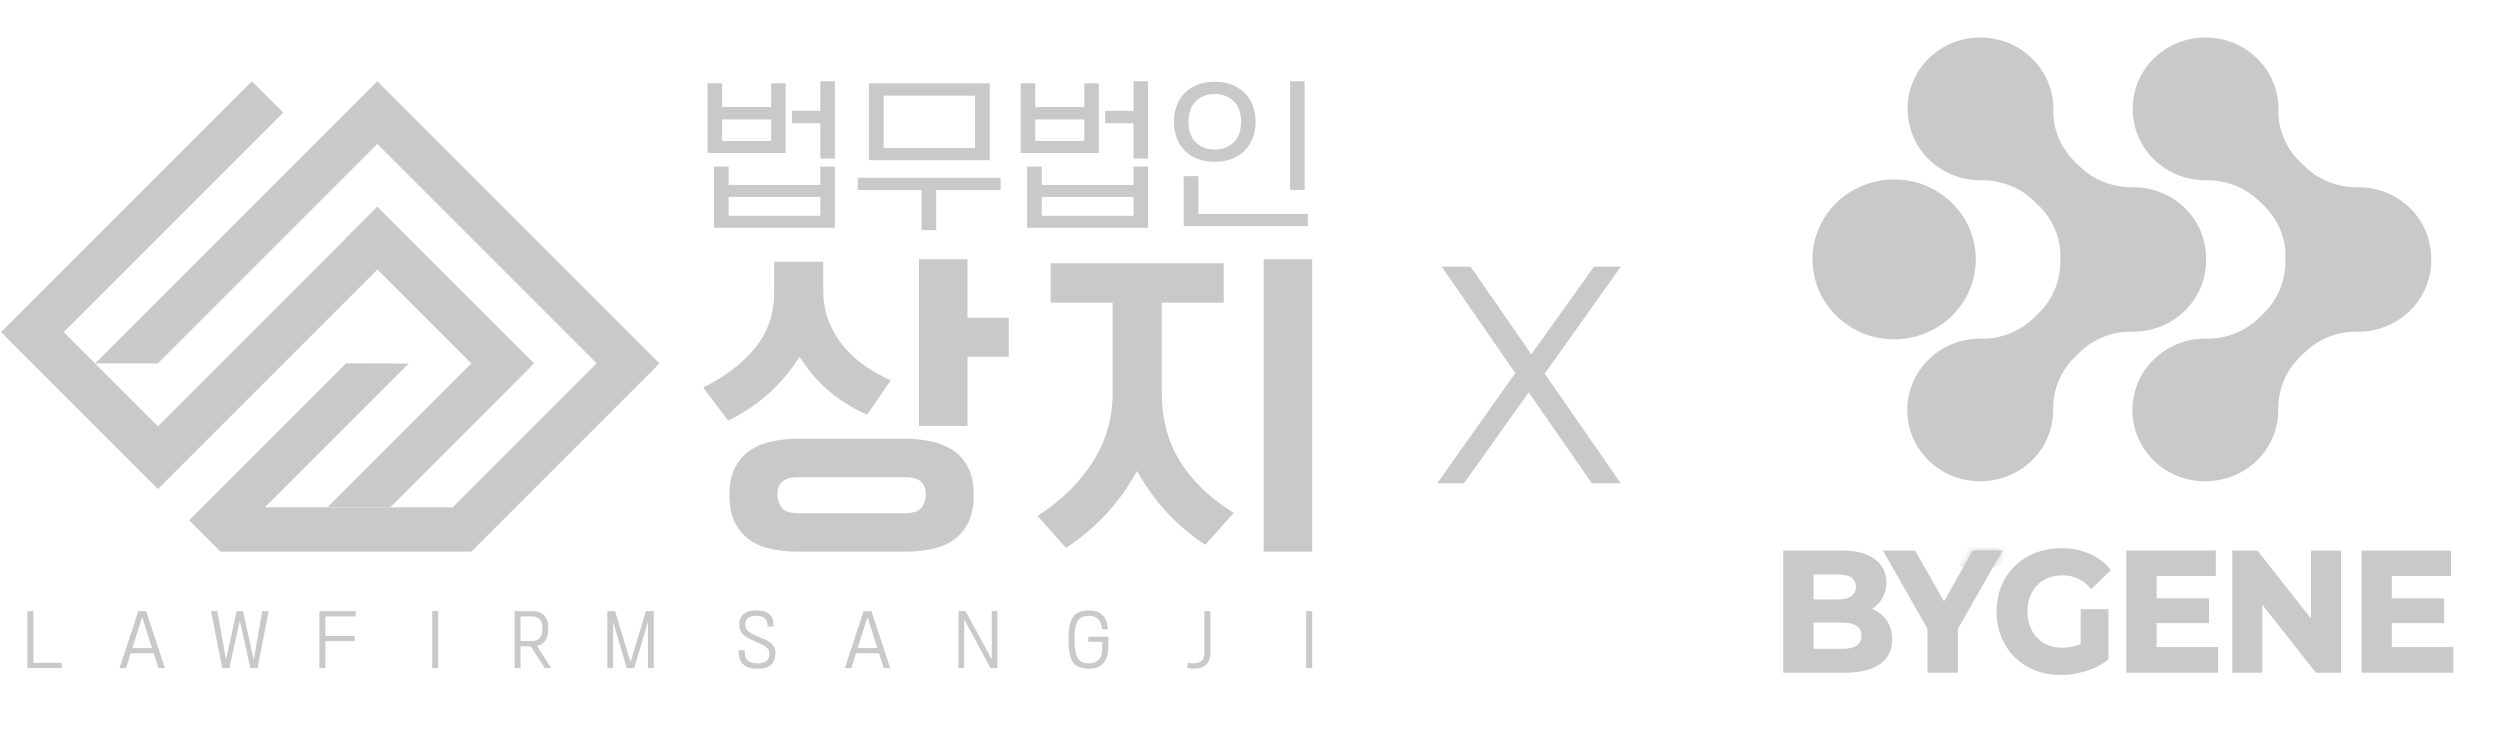
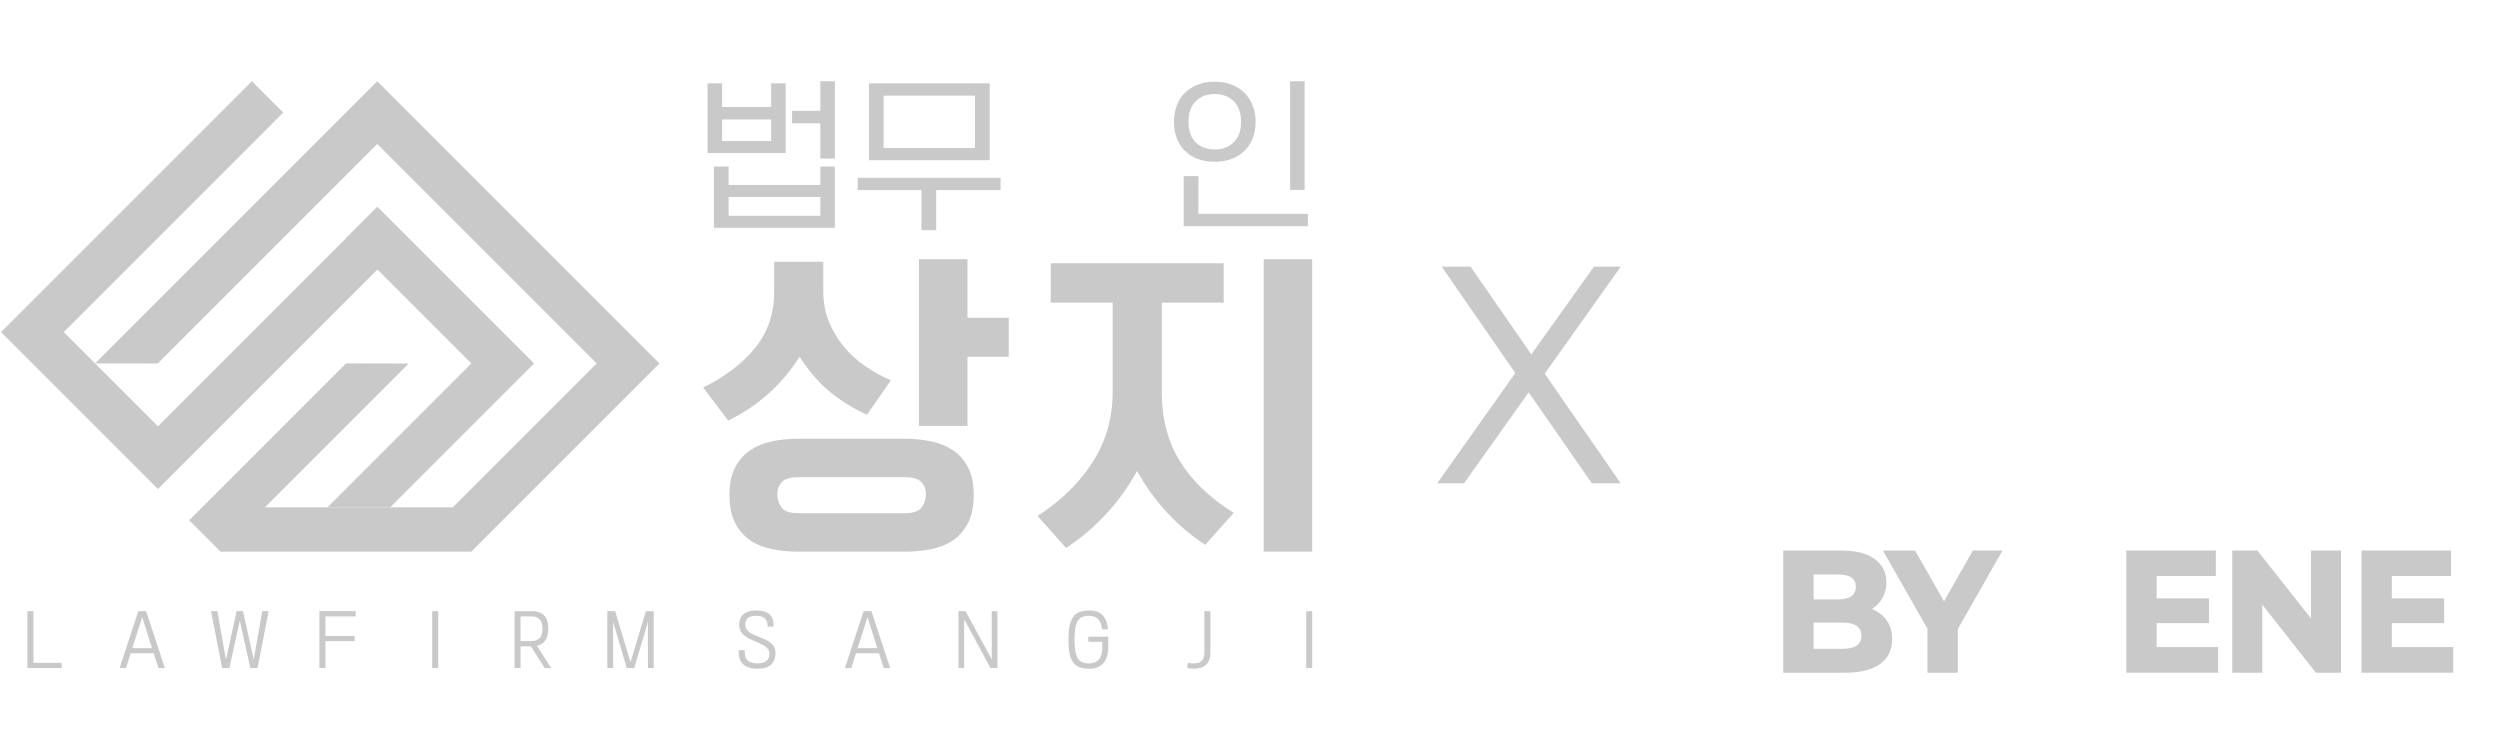
<svg xmlns="http://www.w3.org/2000/svg" width="400" height="120" viewBox="0 0 400 120" fill="none">
  <path d="M85.439 58.141L60.362 33.068L55.347 38.084L55.371 38.111L35.341 58.141L25.272 68.21L25.245 68.186L15.204 58.141L10.195 53.136L45.313 18.015L40.297 13L5.177 48.118L0.161 53.136L5.17 58.141H5.187L5.177 58.152L20.229 73.201L20.254 73.229L25.245 78.22L25.272 78.244L30.288 73.229L45.372 58.141L60.39 43.127L75.404 58.141H75.422L75.415 58.152L52.394 81.169H62.428L80.43 63.167L85.449 58.152L85.439 58.141Z" fill="#C9C9C9" />
  <path d="M75.404 58.141L75.414 58.15L75.421 58.141H75.404Z" fill="#C9C9C9" />
  <path d="M105.507 58.141L100.488 53.126L60.362 13L55.347 18.015L15.221 58.141L25.245 58.152L25.255 58.141L60.362 23.034L95.472 58.141L72.444 81.169H62.428H52.394H42.387L65.395 58.166L55.381 58.141L35.292 78.234L32.353 81.169L30.274 83.249L35.292 88.264H45.299H45.327H55.333H65.391H75.401L82.496 81.169L100.498 63.167L105.513 58.152L105.507 58.141Z" fill="#C9C9C9" />
  <path d="M119.27 105.114C119.343 105.332 119.461 105.516 119.624 105.665C119.787 105.817 119.995 105.932 120.251 106.012C120.508 106.091 120.813 106.133 121.17 106.133C121.849 106.133 122.341 106.005 122.646 105.745C122.951 105.485 123.104 105.103 123.104 104.597C123.104 104.337 123.045 104.116 122.923 103.935C122.805 103.752 122.656 103.596 122.476 103.461C122.296 103.329 122.098 103.211 121.883 103.107C121.665 103.007 121.461 102.909 121.263 102.816L120.265 102.376C119.956 102.237 119.679 102.088 119.433 101.932C119.187 101.78 118.976 101.606 118.802 101.412C118.625 101.218 118.494 101.003 118.404 100.761C118.314 100.518 118.268 100.244 118.268 99.936C118.268 99.236 118.494 98.681 118.941 98.279C119.388 97.877 120.078 97.676 121.003 97.676C121.929 97.676 122.663 97.877 123.107 98.275C123.547 98.674 123.769 99.236 123.769 99.956V100.261H122.802V99.967C122.802 99.554 122.66 99.208 122.372 98.937C122.085 98.664 121.637 98.528 121.027 98.528C120.417 98.528 119.956 98.643 119.672 98.872C119.385 99.1 119.242 99.457 119.242 99.939C119.242 100.178 119.291 100.39 119.388 100.57C119.485 100.754 119.62 100.916 119.794 101.059C119.967 101.201 120.168 101.332 120.404 101.454C120.639 101.572 120.892 101.689 121.166 101.8L122.154 102.209C122.428 102.32 122.681 102.445 122.916 102.584C123.152 102.719 123.353 102.878 123.526 103.055C123.7 103.235 123.831 103.44 123.932 103.672C124.029 103.904 124.077 104.168 124.077 104.459C124.077 105.28 123.845 105.908 123.377 106.341C122.909 106.774 122.175 106.992 121.163 106.992C120.594 106.992 120.123 106.923 119.742 106.781C119.364 106.639 119.059 106.448 118.826 106.209C118.594 105.966 118.431 105.689 118.338 105.374C118.244 105.058 118.196 104.722 118.196 104.365V104.029H119.163V104.386C119.163 104.653 119.201 104.895 119.274 105.11L119.27 105.114Z" fill="#C9C9C9" />
  <path d="M136.208 106.888H135.179L138.177 97.779H139.428L142.426 106.888H141.397L140.638 104.521H136.957L136.212 106.888H136.208ZM138.808 98.76H138.797L137.22 103.703H140.374L138.808 98.76Z" fill="#C9C9C9" />
  <path d="M154.263 99.086V106.888H153.358V97.779H154.485L158.682 105.498V97.779H159.587V106.888H158.481L154.263 99.086Z" fill="#C9C9C9" />
  <path d="M170.952 102.338C170.952 101.496 171.007 100.782 171.121 100.193C171.232 99.603 171.416 99.121 171.673 98.747C171.929 98.373 172.269 98.099 172.692 97.933C173.114 97.763 173.641 97.68 174.265 97.68C174.84 97.68 175.312 97.766 175.686 97.936C176.057 98.109 176.355 98.335 176.573 98.615C176.795 98.896 176.958 99.215 177.062 99.572C177.166 99.929 177.242 100.3 177.284 100.678H176.307C176.265 99.978 176.071 99.444 175.724 99.08C175.378 98.716 174.885 98.532 174.248 98.532C173.828 98.532 173.468 98.595 173.173 98.716C172.879 98.837 172.64 99.045 172.452 99.336C172.265 99.628 172.13 100.016 172.047 100.504C171.964 100.993 171.922 101.603 171.922 102.341C171.922 103.08 171.967 103.679 172.054 104.165C172.14 104.653 172.279 105.041 172.463 105.336C172.65 105.631 172.889 105.839 173.187 105.963C173.485 106.085 173.846 106.147 174.265 106.147C174.896 106.147 175.402 105.95 175.783 105.558C176.164 105.166 176.355 104.563 176.355 103.749V102.688H174.126V101.867H177.322V103.541C177.322 103.998 177.27 104.431 177.17 104.844C177.069 105.256 176.899 105.627 176.66 105.95C176.421 106.272 176.109 106.528 175.724 106.716C175.34 106.906 174.858 107 174.282 107C173.645 107 173.111 106.913 172.685 106.743C172.258 106.57 171.915 106.3 171.659 105.929C171.402 105.558 171.222 105.076 171.111 104.483C171.004 103.891 170.948 103.177 170.948 102.345L170.952 102.338Z" fill="#C9C9C9" />
  <path d="M193.456 105.647C193.314 105.976 193.116 106.24 192.874 106.441C192.628 106.642 192.34 106.784 192.011 106.867C191.682 106.95 191.331 106.992 190.957 106.992C190.773 106.992 190.59 106.978 190.399 106.954C190.208 106.93 190.056 106.895 189.935 106.853L190.07 106.042C190.167 106.07 190.285 106.094 190.423 106.112C190.559 106.129 190.711 106.139 190.881 106.139C191.141 106.139 191.383 106.115 191.605 106.07C191.831 106.025 192.021 105.935 192.184 105.803C192.344 105.668 192.472 105.488 192.562 105.262C192.652 105.034 192.697 104.736 192.697 104.361V97.779H193.664V104.406C193.664 104.905 193.591 105.318 193.449 105.647H193.456Z" fill="#C9C9C9" />
  <path d="M208.994 97.783H209.951V106.892H208.994V97.783Z" fill="#C9C9C9" />
  <path d="M9.873 106.05V106.892H4.383V97.783H5.35V106.05H9.873Z" fill="#C9C9C9" />
  <path d="M20.16 106.888H19.131L22.129 97.779H23.38L26.378 106.888H25.349L24.59 104.521H20.909L20.163 106.888H20.16ZM22.759 98.76H22.749L21.172 103.703H24.326L22.759 98.76Z" fill="#C9C9C9" />
  <path d="M41.975 97.783H42.983L41.206 106.892H40.058L38.374 99.298L36.693 106.892H35.545L33.767 97.783H34.776L36.156 105.544L37.857 97.783H38.887L40.592 105.554L41.968 97.783H41.975Z" fill="#C9C9C9" />
  <path d="M56.907 97.783V98.625H52.068V101.759H56.737V102.58H52.068V106.892H51.101V97.783H56.907Z" fill="#C9C9C9" />
  <path d="M69.152 97.783H70.109V106.892H69.152V97.783Z" fill="#C9C9C9" />
  <path d="M85.071 97.783C85.591 97.783 86.021 97.856 86.364 98.005C86.707 98.151 86.981 98.352 87.185 98.605C87.39 98.858 87.532 99.156 87.612 99.499C87.691 99.842 87.733 100.206 87.733 100.594C87.733 100.923 87.702 101.239 87.643 101.537C87.584 101.835 87.483 102.102 87.345 102.341C87.203 102.58 87.015 102.785 86.783 102.954C86.547 103.128 86.26 103.253 85.917 103.329L88.187 106.895H87.157L84.929 103.415H83.29V106.895H82.333V97.787H85.078L85.071 97.783ZM85.029 102.566C85.373 102.566 85.66 102.514 85.885 102.414C86.114 102.313 86.294 102.175 86.433 101.998C86.568 101.825 86.665 101.617 86.717 101.377C86.769 101.138 86.797 100.882 86.797 100.611C86.797 100.341 86.769 100.081 86.717 99.838C86.665 99.596 86.572 99.388 86.433 99.208C86.298 99.028 86.114 98.889 85.885 98.781C85.657 98.677 85.373 98.625 85.029 98.625H83.283V102.57H85.029V102.566Z" fill="#C9C9C9" />
  <path d="M101.483 106.888H100.283L98.096 99.485V106.888H97.171V97.779H98.422L100.883 105.952L103.344 97.779H104.595V106.888H103.67V99.485L101.483 106.888Z" fill="#C9C9C9" />
  <path d="M138.731 66.347C136.728 65.48 134.829 64.329 133.026 62.895C131.224 61.46 129.522 59.526 127.921 57.089C126.521 59.325 124.85 61.3 122.916 63.019C120.979 64.739 118.844 66.163 116.511 67.296L112.508 61.993C116.043 60.26 118.823 58.139 120.84 55.637C122.857 53.134 123.866 50.164 123.866 46.729V41.873H131.723V46.528C131.723 48.33 132.021 49.973 132.624 51.457C133.224 52.944 134.025 54.285 135.026 55.484C136.028 56.687 137.179 57.73 138.478 58.614C139.782 59.498 141.13 60.24 142.534 60.843L138.731 66.347ZM127.772 88.266C126.271 88.266 124.854 88.131 123.519 87.864C122.185 87.597 121.017 87.122 120.015 86.439C119.013 85.756 118.213 84.827 117.613 83.663C117.013 82.495 116.712 80.994 116.712 79.157C116.712 77.424 117.013 75.972 117.613 74.804C118.213 73.636 119.013 72.721 120.015 72.052C121.017 71.386 122.174 70.908 123.491 70.624C124.808 70.34 126.202 70.197 127.671 70.197H144.838C146.273 70.197 147.656 70.34 148.991 70.624C150.325 70.908 151.493 71.383 152.495 72.052C153.496 72.721 154.297 73.636 154.897 74.804C155.496 75.972 155.798 77.424 155.798 79.157C155.798 80.991 155.496 82.491 154.897 83.663C154.297 84.831 153.496 85.756 152.495 86.439C151.493 87.122 150.325 87.597 148.991 87.864C147.656 88.131 146.239 88.266 144.738 88.266H127.772ZM124.368 79.06C124.368 79.861 124.594 80.568 125.044 81.188C125.495 81.805 126.386 82.114 127.72 82.114H144.786C146.121 82.114 147.015 81.805 147.466 81.188C147.916 80.571 148.142 79.861 148.142 79.06C148.142 78.259 147.899 77.649 147.417 77.133C146.932 76.617 146.058 76.356 144.79 76.356H127.723C126.455 76.356 125.578 76.617 125.096 77.133C124.611 77.649 124.372 78.294 124.372 79.06H124.368ZM161.402 50.833V57.089H154.796V68.149H147.039V41.475H154.796V50.833H161.402Z" fill="#C9C9C9" />
  <path d="M192.835 87.167C190.634 85.732 188.614 84.03 186.78 82.062C184.943 80.093 183.328 77.857 181.928 75.355C180.493 77.958 178.815 80.284 176.899 82.335C174.979 84.387 172.871 86.165 170.566 87.666L166.012 82.561C169.849 80.058 172.809 77.147 174.895 73.826C176.982 70.506 178.025 66.829 178.025 62.791V48.427H168.116V42.123H195.792V48.427H185.883V62.791C185.883 66.96 186.843 70.613 188.759 73.75C190.676 76.887 193.556 79.656 197.393 82.058L192.839 87.163L192.835 87.167ZM202.194 88.266V41.475H209.95V88.269H202.194V88.266Z" fill="#C9C9C9" />
  <path d="M113.208 24.479V13.333H115.534V17.118H123.381V13.333H125.706V24.479H113.204H113.208ZM116.58 26.653V29.592H131.255V26.653H133.581V36.444H114.227V26.653H116.58ZM115.534 19.111V22.563H123.381V19.111H115.534ZM116.58 34.527H131.255V31.512H116.58V34.527ZM133.581 13V25.374H131.255V19.724H126.729V17.731H131.255V13H133.581Z" fill="#C9C9C9" />
  <path d="M137.238 30.413V28.444H160.092V30.413H149.788V36.828H147.435V30.413H137.234H137.238ZM158.356 13.336V25.633H139.03V13.336H158.356ZM141.38 23.689H156.003V15.305H141.38V23.689Z" fill="#C9C9C9" />
-   <path d="M163.312 24.479V13.333H165.638V17.118H173.485V13.333H175.811V24.479H163.309H163.312ZM166.688 26.653V29.592H181.363V26.653H183.689V36.444H164.335V26.653H166.688ZM165.642 19.111V22.563H173.489V19.111H165.642ZM166.688 34.527H181.363V31.512H166.688V34.527ZM183.689 13V25.374H181.363V19.724H176.837V17.731H181.363V13H183.689Z" fill="#C9C9C9" />
  <path d="M194.35 13.076C195.355 13.076 196.263 13.236 197.074 13.548C197.882 13.863 198.568 14.303 199.133 14.865C199.695 15.426 200.131 16.105 200.436 16.896C200.745 17.689 200.897 18.552 200.897 19.492C200.897 20.431 200.745 21.315 200.436 22.098C200.131 22.882 199.695 23.558 199.133 24.119C198.572 24.68 197.885 25.117 197.074 25.422C196.263 25.727 195.359 25.883 194.35 25.883C193.342 25.883 192.416 25.731 191.616 25.422C190.815 25.114 190.132 24.68 189.571 24.119C189.009 23.558 188.576 22.885 188.281 22.098C187.983 21.315 187.834 20.445 187.834 19.492C187.834 18.539 187.983 17.689 188.281 16.896C188.579 16.102 189.009 15.426 189.571 14.865C190.132 14.303 190.815 13.863 191.616 13.548C192.416 13.232 193.328 13.076 194.35 13.076ZM191.744 28.185V34.219H209.257V36.188H189.394V28.185H191.747H191.744ZM194.35 15.045C193.123 15.045 192.118 15.423 191.335 16.182C190.551 16.941 190.16 18.043 190.16 19.492C190.16 20.941 190.551 22.039 191.335 22.791C192.118 23.54 193.123 23.915 194.35 23.915C195.577 23.915 196.586 23.537 197.379 22.778C198.173 22.019 198.568 20.923 198.568 19.492C198.568 18.06 198.173 16.941 197.379 16.182C196.586 15.423 195.577 15.045 194.35 15.045ZM206.415 13H208.741V30.386H206.415V13Z" fill="#C9C9C9" />
  <path d="M254.697 77.333L243.431 61.108L230.673 42.668H235.295L245.935 58.026L259.319 77.333H254.697ZM243.961 58.171L255.034 42.668H259.319L246.079 61.3L243.961 58.171ZM245.502 61.493L234.236 77.333H229.951L243.383 58.363L245.502 61.493Z" fill="#C9C9C9" />
  <path d="M301.866 99.27C302.452 100.097 302.746 101.099 302.746 102.272C302.746 103.985 302.103 105.306 300.819 106.238C299.535 107.17 297.663 107.634 295.207 107.634H285.319V88.086H294.674C296.983 88.086 298.751 88.546 299.981 89.467C301.21 90.388 301.825 91.633 301.825 93.197C301.825 94.109 301.616 94.932 301.197 95.668C300.778 96.405 300.215 96.996 299.507 97.441C300.493 97.832 301.28 98.442 301.866 99.27ZM290.178 95.905H294.031C295.967 95.905 296.935 95.234 296.935 93.894C296.935 92.554 295.967 91.911 294.031 91.911H290.178V95.905ZM297.83 101.713C297.83 100.317 296.816 99.62 294.785 99.62H290.176V103.809H294.785C296.814 103.809 297.83 103.112 297.83 101.716V101.713Z" fill="#C9C9C9" />
  <path d="M313.25 107.634H308.391V100.597L301.269 88.086H306.408L311.043 96.214L315.652 88.086H320.4L313.25 100.653V107.634Z" fill="#C9C9C9" />
  <mask id="mask0_448_3645" style="mask-type:luminance" maskUnits="userSpaceOnUse" x="301" y="88" width="20" height="20">
    <path d="M313.249 107.634H308.39V100.597L301.268 88.086H306.407L311.043 96.214L315.652 88.086H320.4L313.249 100.653V107.634Z" fill="white" />
  </mask>
  <g mask="url(#mask0_448_3645)">
-     <path d="M321.671 87.451H311.99V90.733H321.671V87.451Z" fill="#C9C9C9" />
-   </g>
-   <path d="M337.355 97.469V105.512C336.33 106.313 335.14 106.928 333.78 107.356C332.42 107.784 331.052 107.999 329.675 107.999C327.737 107.999 325.993 107.567 324.438 106.7C322.883 105.833 321.664 104.63 320.78 103.083C319.896 101.539 319.453 99.797 319.453 97.862C319.453 95.927 319.896 94.161 320.78 92.625C321.664 91.089 322.894 89.888 324.466 89.022C326.039 88.155 327.813 87.723 329.786 87.723C331.48 87.723 333.002 88.02 334.351 88.615C335.7 89.211 336.832 90.077 337.744 91.213L334.616 94.256C333.333 92.786 331.795 92.049 330.007 92.049C328.891 92.049 327.907 92.291 327.062 92.775C326.215 93.259 325.559 93.939 325.094 94.814C324.629 95.69 324.395 96.704 324.395 97.858C324.395 99.011 324.627 99.975 325.094 100.859C325.559 101.743 326.21 102.427 327.049 102.912C327.887 103.396 328.854 103.637 329.953 103.637C331.052 103.637 332.018 103.433 332.913 103.023V97.464H337.353L337.355 97.469Z" fill="#C9C9C9" />
+     </g>
  <path d="M354.897 107.634H340.207V88.086H354.534V92.163H345.066V95.738H353.444V99.704H345.066V103.531H354.897V107.637V107.634Z" fill="#C9C9C9" />
  <path d="M374.56 107.634H370.538L361.965 96.742V107.634H357.16V88.086H361.183L369.756 98.951V88.086H374.56V107.634Z" fill="#C9C9C9" />
  <path d="M392.521 107.634H377.831V88.086H392.158V92.163H382.69V95.738H391.067V99.704H382.69V103.531H392.521V107.637V107.634Z" fill="#C9C9C9" />
-   <path d="M303.064 28.711C310.276 28.711 316.129 34.432 316.129 41.497C316.129 48.562 310.283 54.283 303.064 54.283C295.853 54.283 290 48.562 290 41.497C290 34.432 295.846 28.711 303.064 28.711ZM344.6 57.525C339.894 62.131 340.049 69.694 345.06 74.113C349.618 78.124 356.759 77.93 361.097 73.691C363.418 71.426 364.558 68.441 364.522 65.469C364.487 62.352 365.711 59.353 367.962 57.151L368.691 56.437C370.92 54.255 373.949 53.009 377.098 53.071C380.163 53.133 383.241 52.018 385.584 49.726C387.954 47.405 389.087 44.337 388.995 41.296C388.974 38.387 387.841 35.485 385.619 33.31C383.305 31.038 380.255 29.923 377.218 29.958C374.034 29.992 370.969 28.794 368.719 26.591L367.99 25.878C365.761 23.696 364.487 20.732 364.55 17.649C364.607 14.65 363.475 11.637 361.132 9.345C356.426 4.739 348.698 4.891 344.182 9.795C340.085 14.255 340.283 21.244 344.614 25.49C346.928 27.762 349.979 28.877 353.015 28.843C356.199 28.808 359.264 30.006 361.514 32.209L362.243 32.922C364.444 35.076 365.711 37.999 365.683 41.047C365.669 41.289 365.654 41.539 365.654 41.781C365.69 44.898 364.465 47.897 362.215 50.1L361.486 50.813C359.257 52.995 356.228 54.242 353.078 54.179C350.014 54.117 346.935 55.232 344.593 57.525H344.6ZM308.585 57.525C303.878 62.131 304.034 69.694 309.045 74.113C313.602 78.124 320.743 77.93 325.081 73.691C327.403 71.426 328.542 68.441 328.507 65.469C328.471 62.352 329.696 59.353 331.946 57.151L332.675 56.437C334.904 54.255 337.933 53.009 341.083 53.071C344.147 53.133 347.226 52.018 349.568 49.726C351.939 47.405 353.071 44.337 352.979 41.296C352.951 38.387 351.826 35.485 349.604 33.31C347.289 31.038 344.239 29.923 341.203 29.958C338.018 29.992 334.954 28.794 332.703 26.591L331.974 25.878C329.745 23.696 328.471 20.732 328.535 17.649C328.599 14.65 327.459 11.637 325.117 9.345C320.41 4.739 312.682 4.891 308.167 9.795C304.069 14.255 304.267 21.244 308.599 25.49C310.913 27.762 313.963 28.877 316.999 28.843C320.184 28.808 323.248 30.006 325.499 32.209L326.228 32.922C328.429 35.076 329.696 37.999 329.667 41.047C329.653 41.289 329.639 41.539 329.639 41.781C329.674 44.898 328.45 47.897 326.199 50.1L325.47 50.813C323.241 52.995 320.212 54.242 317.063 54.179C313.999 54.117 310.92 55.232 308.577 57.525H308.585Z" fill="#C9C9C9" />
</svg>